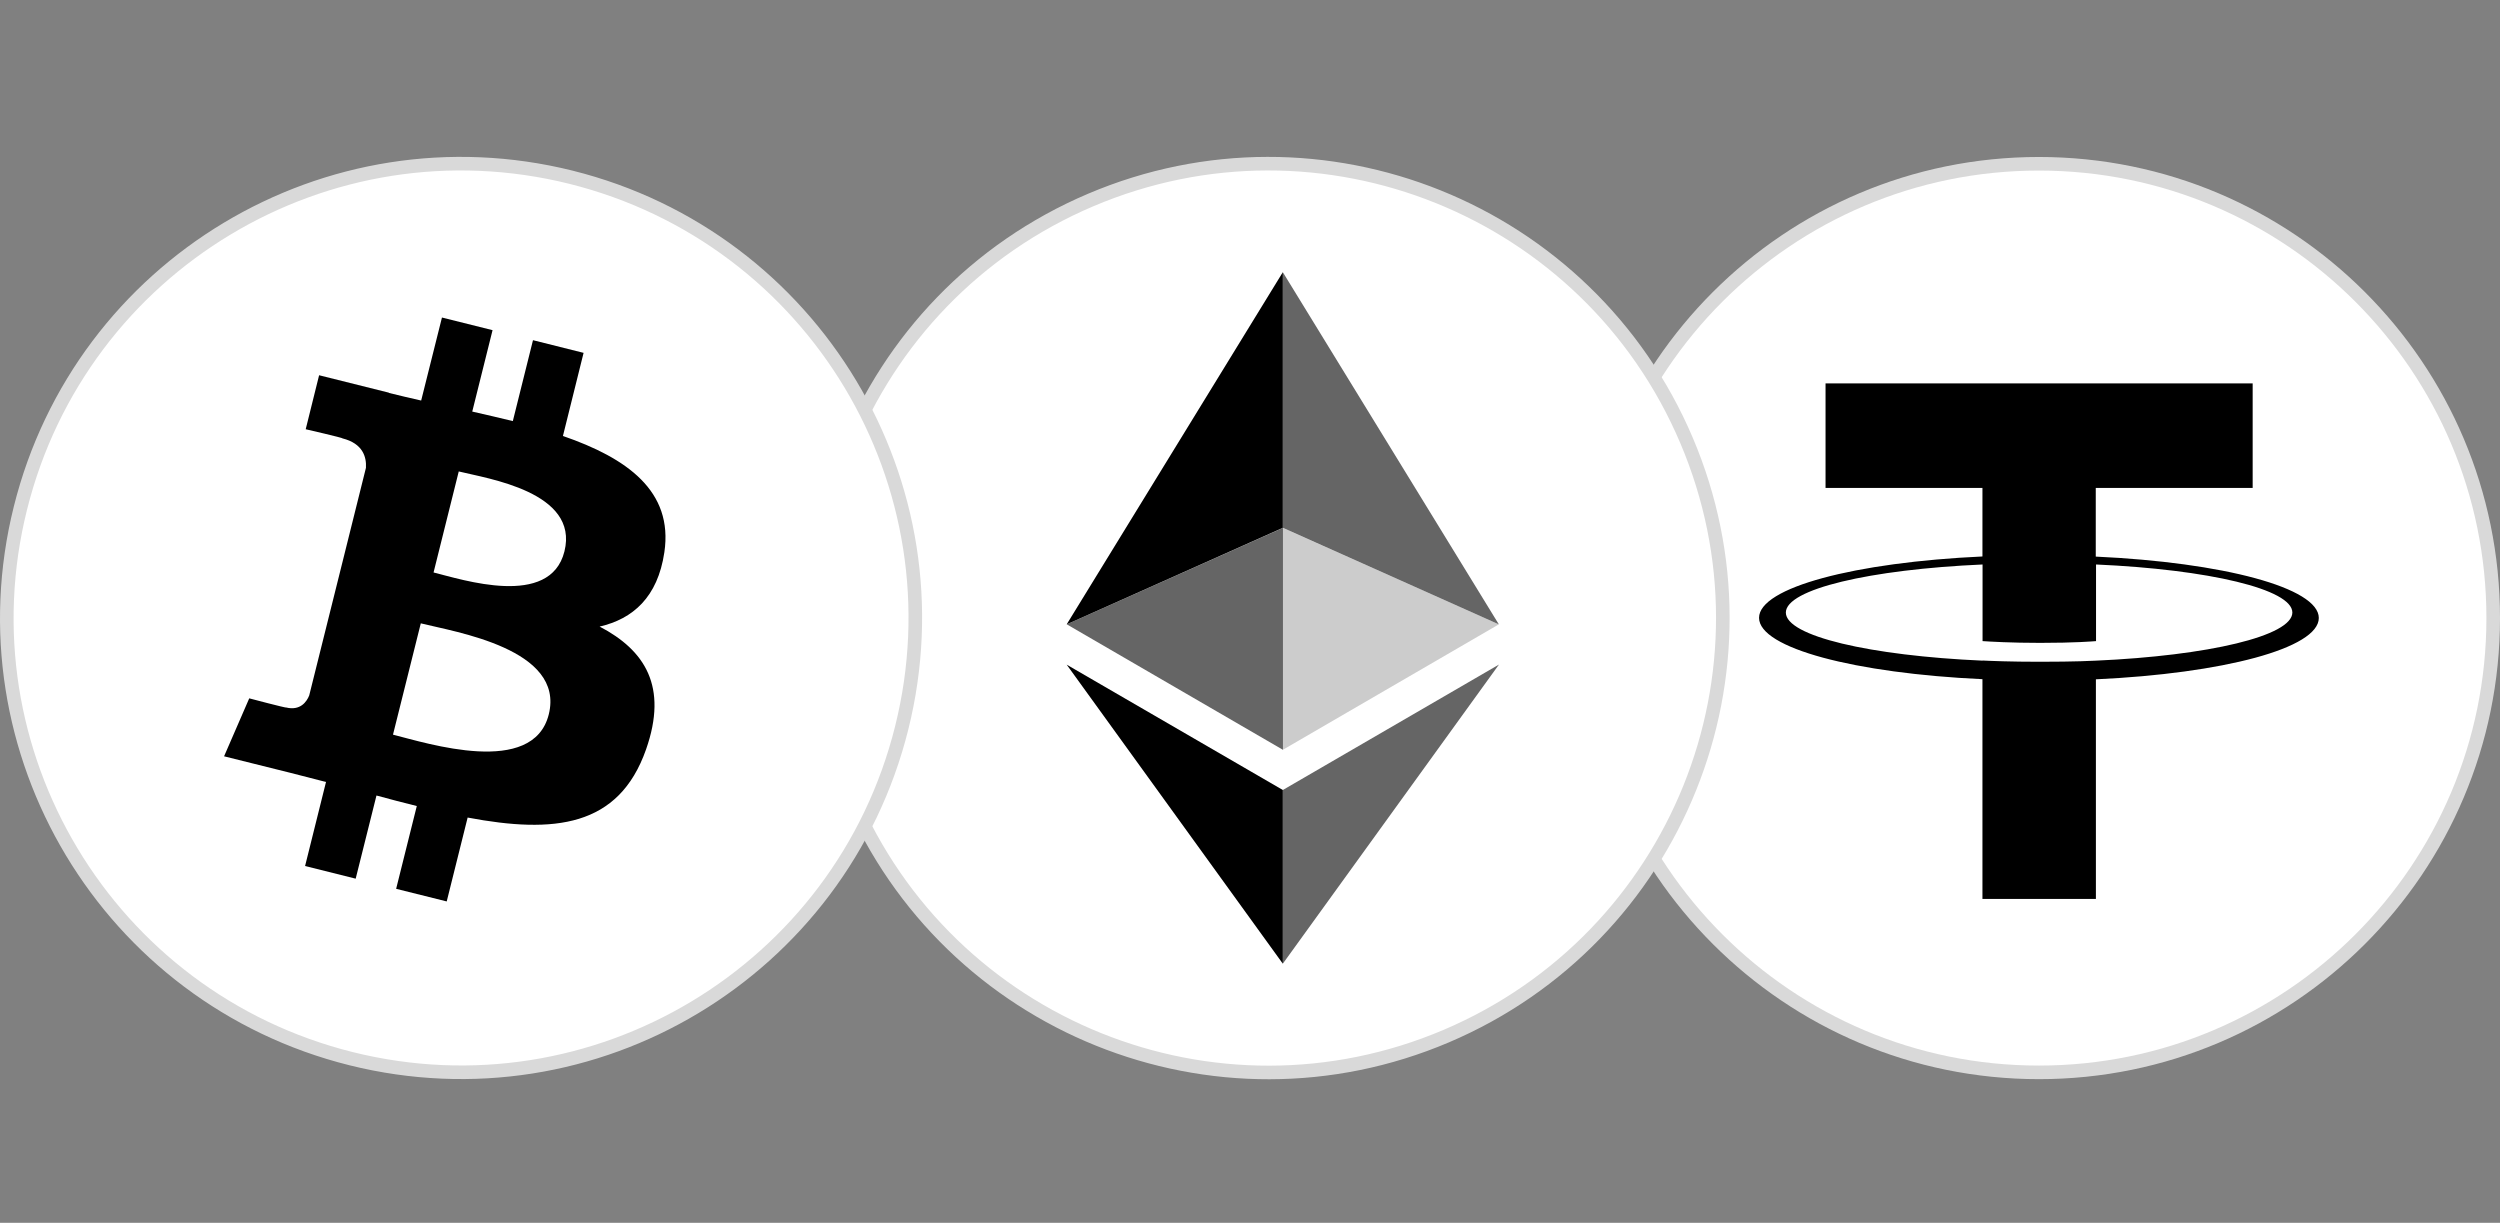
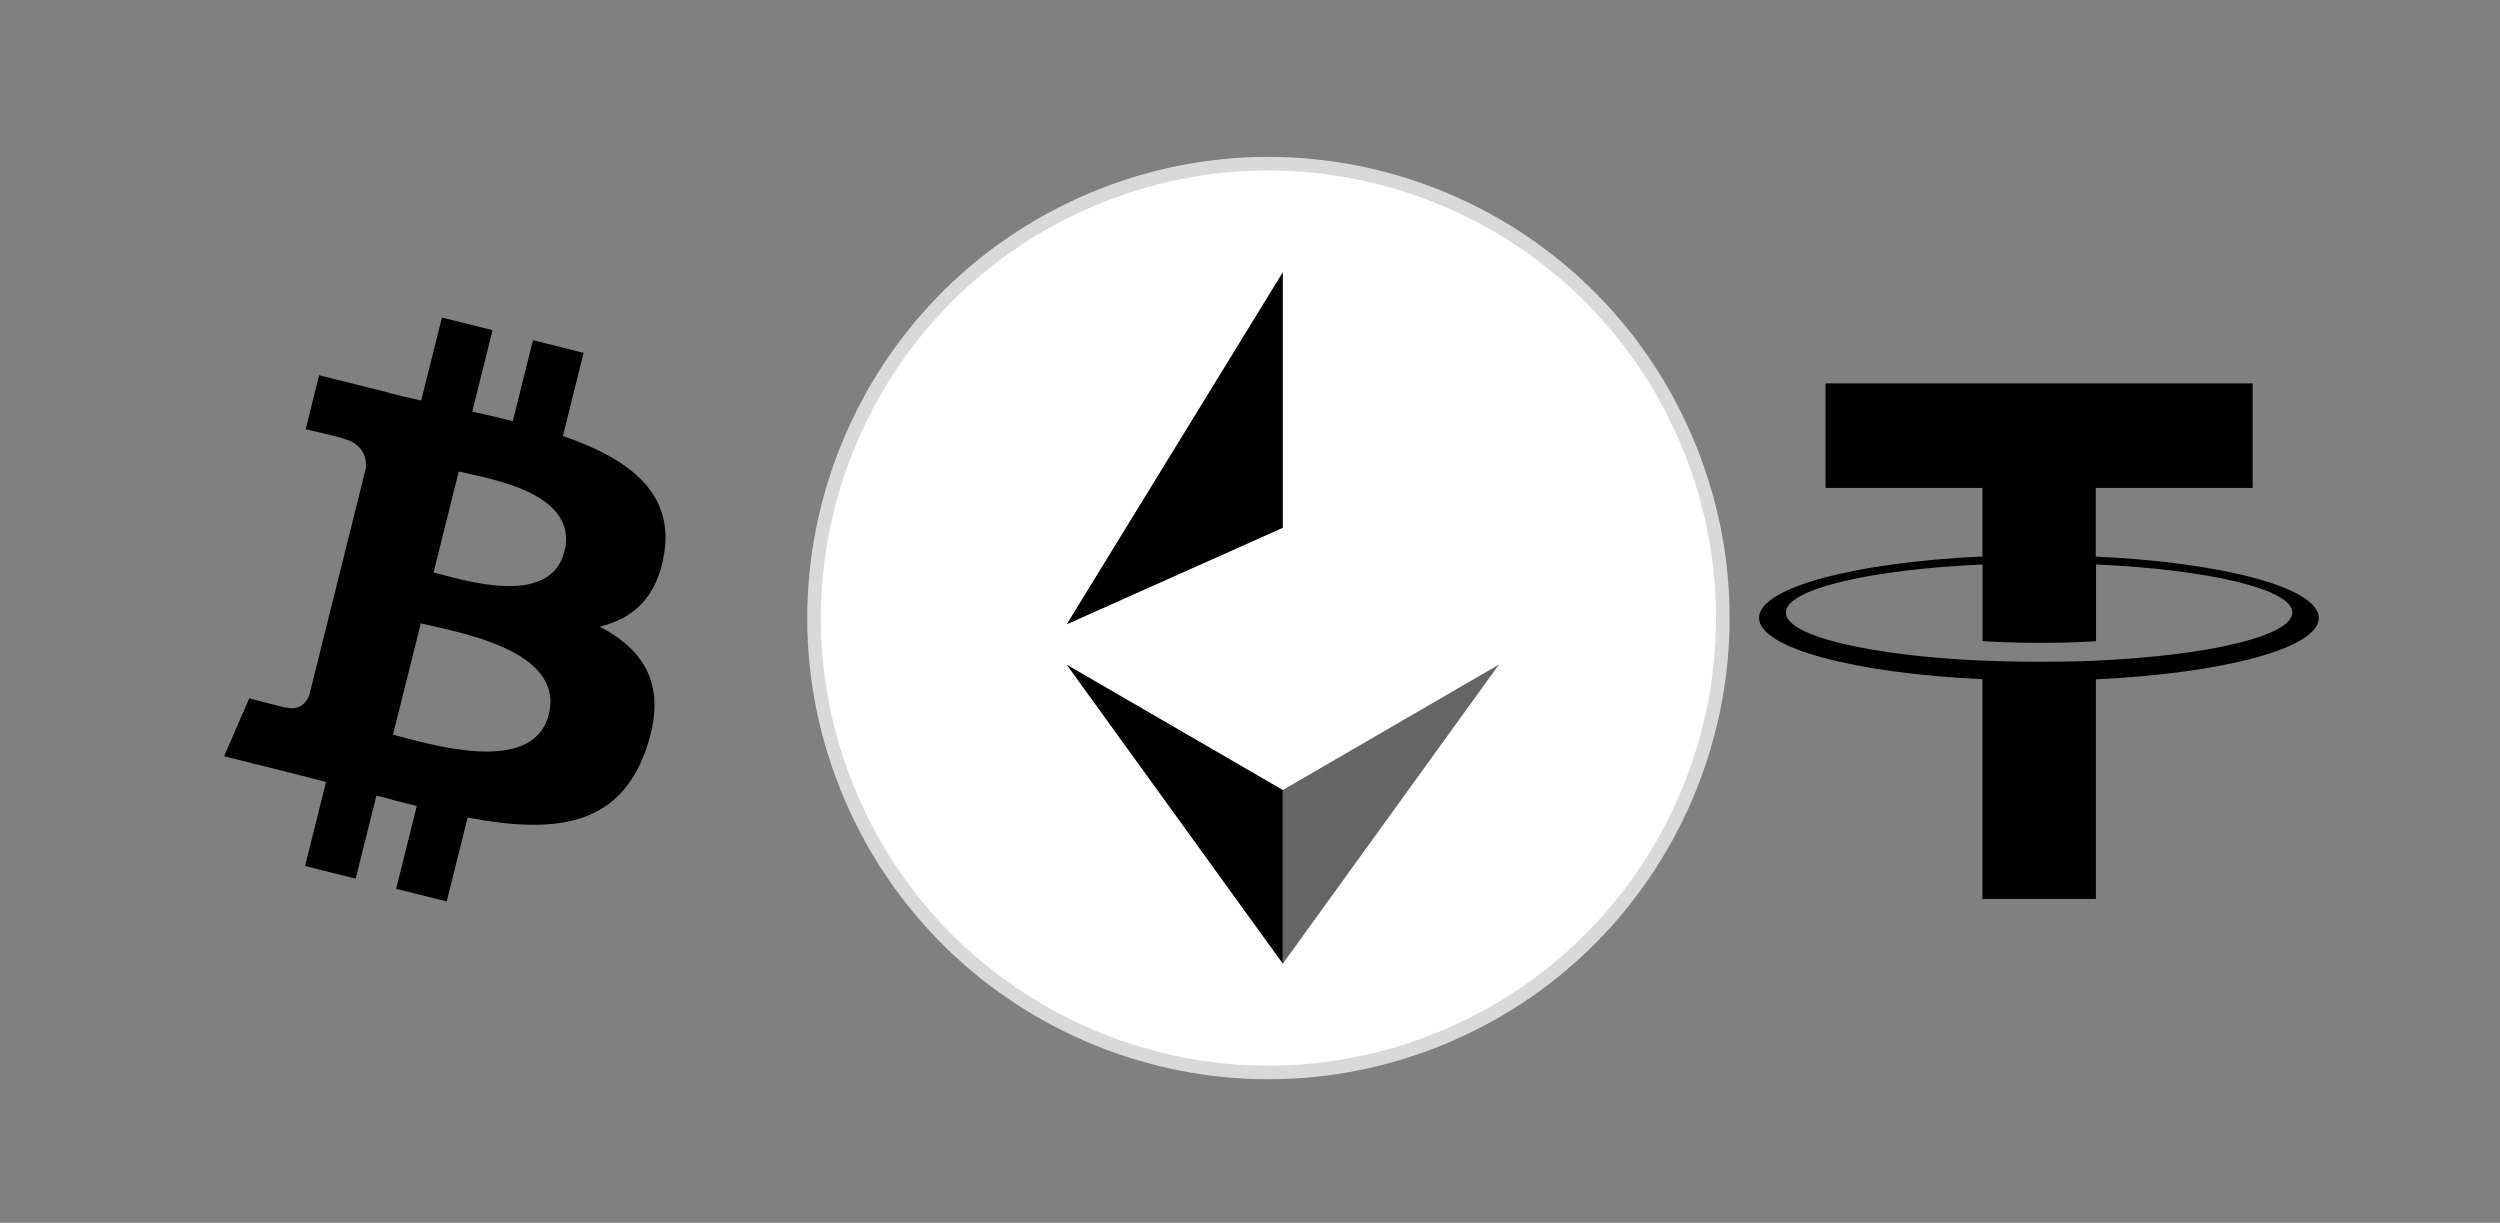
<svg xmlns="http://www.w3.org/2000/svg" width="92" height="45" viewBox="0 0 92 45" fill="none">
  <rect x="0" y="0" width="92" height="45" fill="#808080" stroke="none" />
-   <path d="M75.032 6.027C84.263 6.027 91.75 13.514 91.75 22.745C91.75 31.976 84.263 39.463 75.032 39.463C65.802 39.463 58.315 31.98 58.315 22.745C58.315 13.51 65.797 6.027 75.032 6.027Z" fill="white" stroke="#D9D9D9" stroke-width="0.5" />
  <path d="M77.124 20.483V17.957H82.898V14.109H67.18V17.957H72.954V20.478C68.263 20.694 64.733 21.621 64.733 22.736C64.733 23.851 68.263 24.777 72.954 24.994V33.081H77.129V24.999C81.811 24.782 85.332 23.856 85.332 22.741C85.332 21.63 81.811 20.699 77.124 20.483ZM77.129 24.312C77.009 24.317 76.405 24.353 75.06 24.353C73.981 24.353 73.226 24.321 72.958 24.307V24.312C68.816 24.128 65.719 23.409 65.719 22.542C65.719 21.681 68.811 20.957 72.958 20.773V23.593C73.23 23.611 74.004 23.658 75.078 23.658C76.364 23.658 77.014 23.602 77.134 23.593V20.773C81.272 20.957 84.359 21.681 84.359 22.542C84.35 23.404 81.263 24.128 77.129 24.312Z" fill="black" />
  <path d="M62.062 16.202C65.676 24.698 61.718 34.515 53.222 38.129C44.726 41.742 34.909 37.785 31.295 29.288C27.681 20.792 31.639 10.975 40.136 7.361C48.632 3.748 58.449 7.706 62.062 16.202Z" fill="white" stroke="#D9D9D9" stroke-width="0.5" />
-   <path d="M47.208 10.017V19.422L55.157 22.976L47.208 10.017Z" fill="black" fill-opacity="0.602" />
-   <path d="M47.208 10.017L39.254 22.976L47.208 19.423V10.017Z" fill="black" />
+   <path d="M47.208 10.017L39.254 22.976L47.208 19.423Z" fill="black" />
  <path d="M47.208 29.072V35.464L55.162 24.455L47.208 29.072Z" fill="black" fill-opacity="0.602" />
  <path d="M47.208 35.464V29.072L39.254 24.459L47.208 35.464Z" fill="black" />
-   <path d="M47.208 27.593L55.157 22.976L47.208 19.427V27.593Z" fill="black" fill-opacity="0.2" />
-   <path d="M39.258 22.976L47.212 27.593V19.427L39.258 22.976Z" fill="black" fill-opacity="0.602" />
-   <path d="M33.183 26.786L33.183 26.786C30.949 35.744 21.877 41.193 12.919 38.959C3.965 36.725 -1.483 27.653 0.751 18.7L0.751 18.7C2.985 9.741 12.052 4.293 21.01 6.522C29.968 8.756 35.417 17.832 33.183 26.786Z" fill="white" stroke="#D9D9D9" stroke-width="0.5" />
  <path d="M24.448 20.326C24.785 18.067 23.066 16.856 20.716 16.044L21.476 12.985L19.614 12.519L18.872 15.496C18.384 15.376 17.882 15.261 17.379 15.146L18.126 12.15L16.264 11.685L15.499 14.74C15.094 14.648 14.697 14.556 14.31 14.459V14.45L11.743 13.809L11.25 15.796C11.25 15.796 12.633 16.114 12.601 16.132C13.356 16.321 13.49 16.819 13.467 17.215L12.596 20.713L11.379 25.593C11.287 25.823 11.052 26.164 10.527 26.035C10.545 26.063 9.172 25.699 9.172 25.699L8.246 27.832L10.67 28.436C11.121 28.551 11.564 28.667 11.997 28.777L11.227 31.869L13.089 32.335L13.854 29.275C14.361 29.413 14.854 29.542 15.338 29.662L14.578 32.708L16.439 33.173L17.209 30.086C20.384 30.685 22.771 30.445 23.776 27.575C24.587 25.261 23.734 23.929 22.066 23.058C23.287 22.777 24.204 21.98 24.448 20.326ZM20.195 26.289C19.619 28.602 15.725 27.353 14.462 27.035L15.485 22.939C16.748 23.256 20.794 23.879 20.195 26.289ZM20.771 20.293C20.246 22.395 17.006 21.326 15.955 21.067L16.882 17.349C17.932 17.611 21.319 18.1 20.771 20.293Z" fill="black" />
</svg>